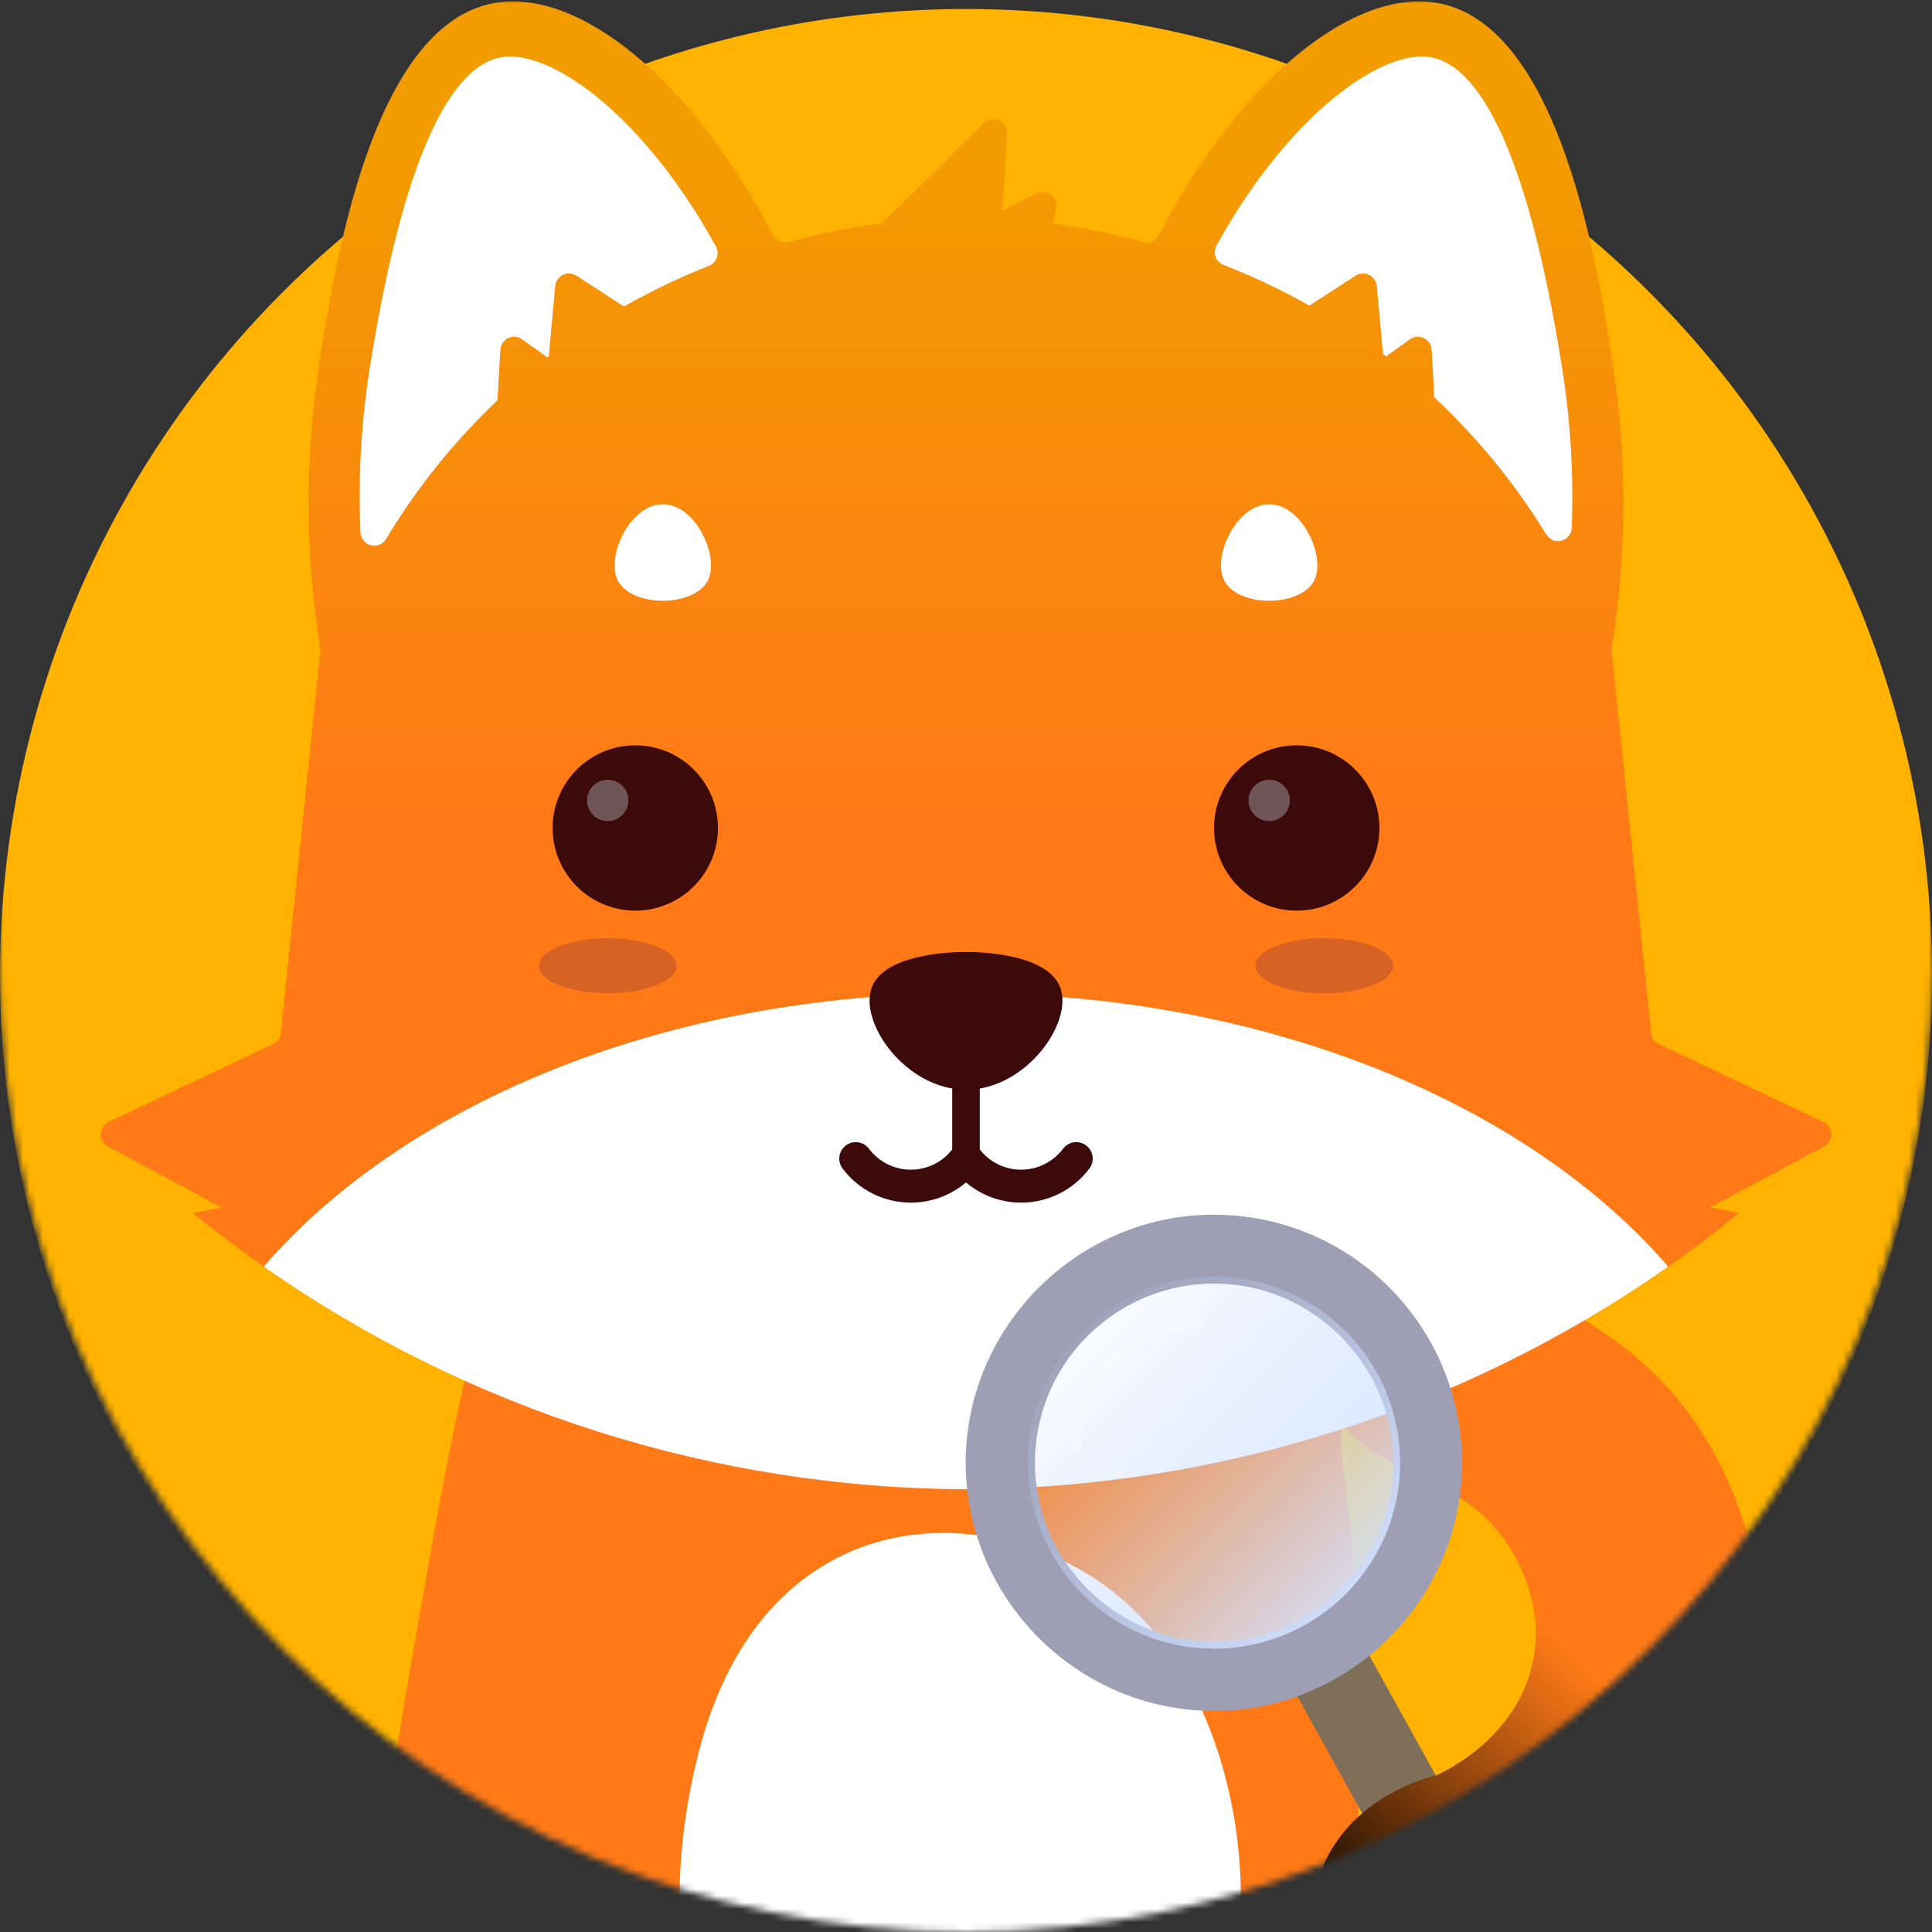
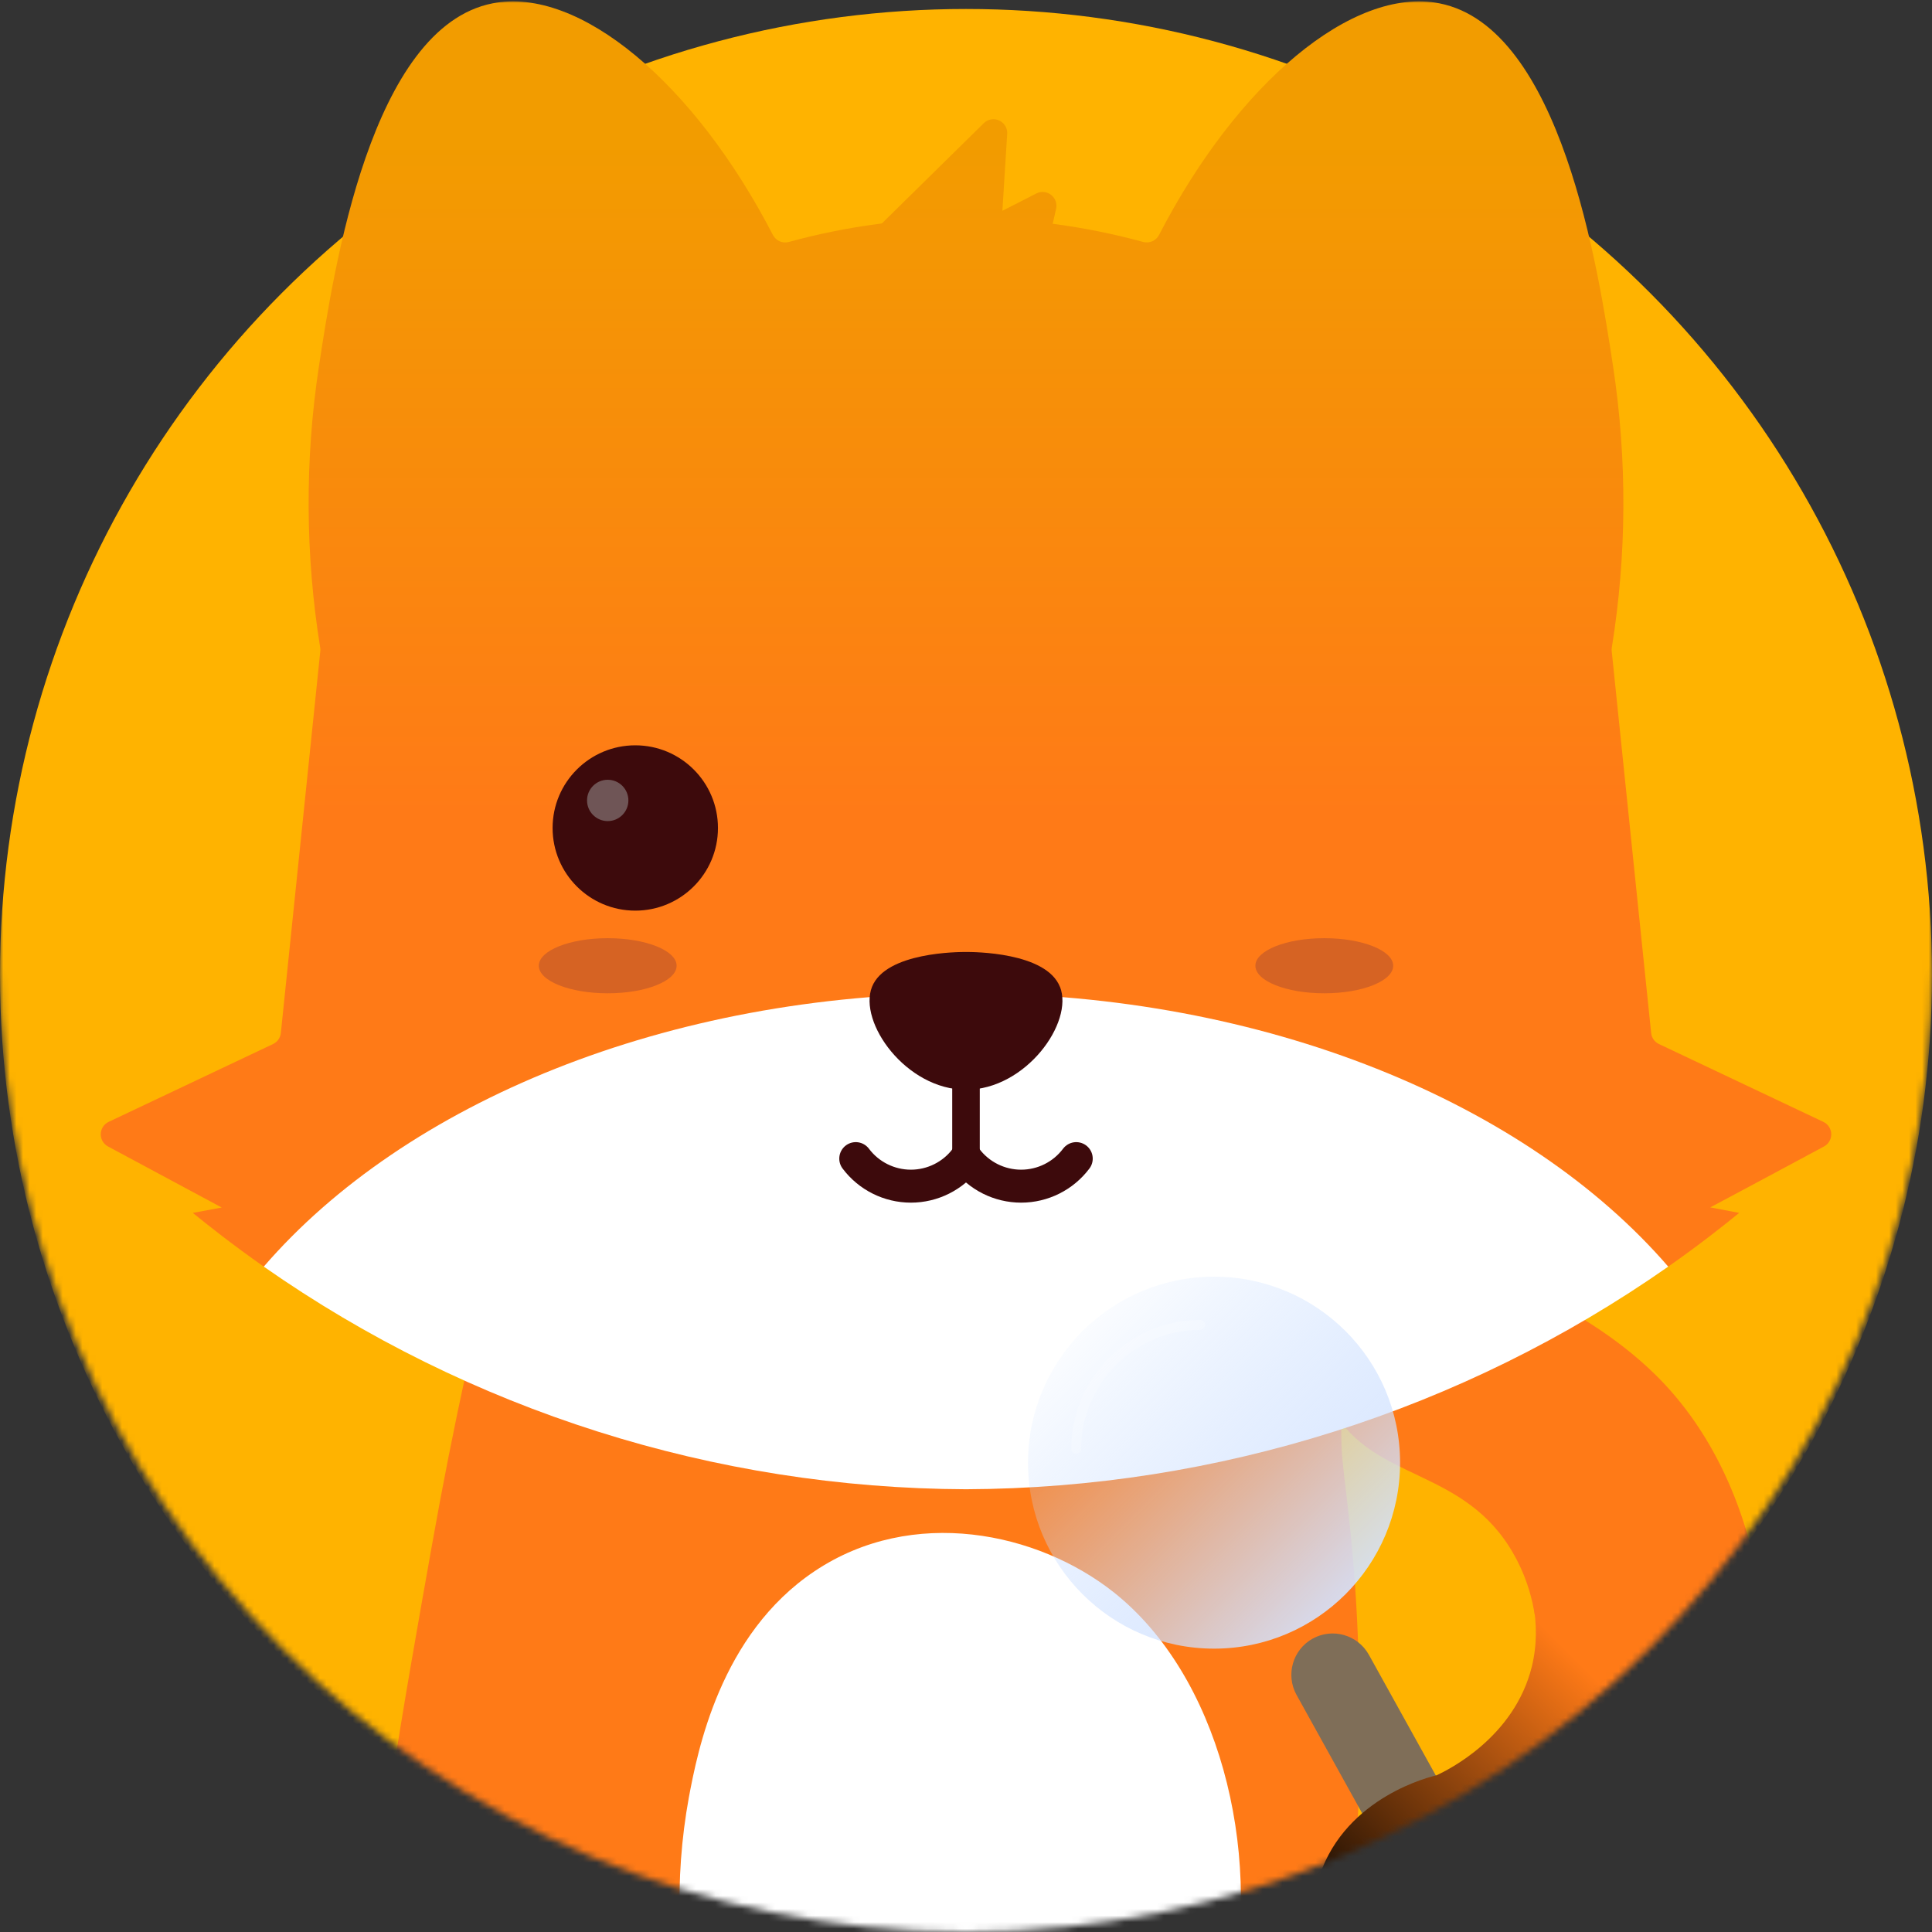
<svg xmlns="http://www.w3.org/2000/svg" width="293" height="293" viewBox="0 0 293 293" fill="none">
  <rect x="0" y="0" width="293" height="293" fill="#333333" stroke="none" />
  <mask id="mask0_2_99" style="mask-type:alpha" maskUnits="userSpaceOnUse" x="0" y="0" width="293" height="293">
    <path d="M0 0H293V146.5C293 227.41 227.41 293 146.5 293C65.59 293 0 227.41 0 146.5V0Z" fill="#D9D9D9" />
  </mask>
  <g mask="url(#mask0_2_99)">
    <circle cx="146.5" cy="147.863" r="146.5" fill="#FFB300" />
    <path d="M250.93 208.366C239.226 196.938 222.8 192.028 222.8 192.028C216.127 190.185 209.243 189.216 202.32 189.145C197.868 201.848 199.561 209.286 202.153 213.84C208.422 224.767 222.131 222.532 229.571 235.715L230.094 236.676C231.703 239.81 232.393 242.673 232.748 244.824L264.973 277.731C271.932 250.633 266.645 223.681 250.93 208.366Z" fill="url(#paint0_linear_2_99)" />
    <path d="M100.168 313.959L105.811 310.136L114.525 279.486L185.079 302.51C187.632 302.553 190.159 303.049 192.539 303.972C195.172 304.933 199.352 307.378 203.615 311.619C204.013 307.231 204.41 302.426 204.786 297.036C208.589 244.198 203.427 226.355 203.427 218.332C203.427 186.366 176.301 160.459 142.822 160.459C109.343 160.459 82.216 186.366 82.216 218.332C82.216 240.771 60.398 282.62 82.216 304.077C87.247 308.867 93.433 312.279 100.168 313.98V313.959Z" fill="#FF7A17" />
    <path d="M59.834 302.719C75.508 302.719 75.508 315.881 91.14 315.881C94.902 315.881 97.723 315.129 100.085 314.001C99.52 310.762 98.935 307.336 98.434 303.638C95.257 280.28 96.887 263.001 98.935 241.523C100.67 223.096 105.56 196.416 120.084 164.7L87.148 146.398C80.461 167.5 72.018 197.565 65.498 234.399C61.193 258.572 56.929 282.703 55.529 303.116C56.846 302.865 58.246 302.698 59.834 302.698V302.719Z" fill="url(#paint1_linear_2_99)" />
    <path d="M122.467 302.51C138.141 302.51 138.141 316.048 153.773 316.048C169.446 316.048 169.446 302.51 185.079 302.51C185.664 302.51 186.165 302.572 186.688 302.593C191.453 280.238 184.765 254.038 168.882 241.461C157.367 232.351 138.391 228.34 123.533 238.285C109.154 247.896 105.769 265.717 104.473 272.57C102.197 285.041 102.655 297.859 105.811 310.136C110.074 306.479 113.961 302.51 122.467 302.51Z" fill="white" />
    <path d="M131.871 35.729L149.196 18.68C149.587 18.296 150.113 18.081 150.663 18.081C151.808 18.081 152.753 19.023 152.753 20.17C152.753 20.209 152.751 20.249 152.749 20.289L152.017 31.968L157.179 29.336C157.472 29.187 157.796 29.11 158.124 29.11C159.269 29.11 160.214 30.054 160.214 31.199C160.214 31.345 160.199 31.492 160.168 31.634L159.332 35.353L131.871 35.729Z" fill="url(#paint2_linear_2_99)" />
    <path d="M276.509 170.132L251.577 158.328C250.923 158.013 250.48 157.377 250.407 156.657L244.43 98.783C244.409 98.616 244.409 98.449 244.43 98.282C246.714 84.15 246.783 69.751 244.639 55.598C242.403 40.91 236.76 4.139 218.286 0.503C205.141 -2.066 187.691 12.579 175.779 35.624C175.329 36.508 174.31 36.955 173.354 36.69C155.775 31.887 137.225 31.887 119.645 36.69C118.695 36.959 117.677 36.521 117.221 35.645C105.309 12.579 87.859 -2.066 74.714 0.503C56.24 4.139 50.597 40.91 48.361 55.598C46.217 69.751 46.286 84.15 48.57 98.282C48.593 98.455 48.593 98.631 48.57 98.804L42.593 156.657C42.52 157.377 42.077 158.013 41.423 158.328L16.491 170.132C15.753 170.473 15.279 171.217 15.279 172.027C15.279 172.798 15.705 173.511 16.386 173.872L33.627 183.128L29.239 183.943C31.579 185.844 35.216 188.727 40.002 192.091H252.998C257.805 188.727 261.42 185.844 263.761 183.943L259.372 183.107C265.126 180.042 270.873 176.964 276.614 173.872C277.295 173.511 277.721 172.798 277.721 172.027C277.721 171.217 277.247 170.473 276.509 170.132Z" fill="url(#paint3_linear_2_99)" />
    <path d="M146.5 225.854C184.606 225.714 221.776 213.932 252.998 192.091C231.598 167.312 191.933 150.639 146.5 150.639C101.067 150.639 61.401 167.312 40.002 192.091C71.224 213.932 108.394 225.714 146.5 225.854Z" fill="white" />
-     <path d="M196.656 138.104C203.581 138.104 209.195 132.491 209.195 125.568C209.195 118.645 203.581 113.032 196.656 113.032C189.731 113.032 184.117 118.645 184.117 125.568C184.117 132.491 189.731 138.104 196.656 138.104Z" fill="#3D0A0C" />
-     <path d="M192.477 124.523C194.208 124.523 195.611 123.12 195.611 121.389C195.611 119.659 194.208 118.256 192.477 118.256C190.745 118.256 189.342 119.659 189.342 121.389C189.342 123.12 190.745 124.523 192.477 124.523Z" fill="#6F5556" />
    <path d="M96.344 138.104C103.269 138.104 108.883 132.491 108.883 125.568C108.883 118.645 103.269 113.032 96.344 113.032C89.419 113.032 83.805 118.645 83.805 125.568C83.805 132.491 89.419 138.104 96.344 138.104Z" fill="#3D0A0C" />
    <path d="M92.164 124.523C93.895 124.523 95.299 123.12 95.299 121.389C95.299 119.659 93.895 118.256 92.164 118.256C90.433 118.256 89.029 119.659 89.029 121.389C89.029 123.12 90.433 124.523 92.164 124.523Z" fill="#6F5556" />
    <path d="M160.753 149.678C158.663 144.372 147.587 144.372 146.5 144.372C145.413 144.372 134.358 144.372 132.247 149.658C130.116 155.027 137.409 165.264 146.5 165.264C155.591 165.264 162.884 155.027 160.753 149.658V149.678Z" fill="#3D0A0C" />
    <path d="M148.59 162.131H144.41V176.756H148.59V162.131Z" fill="#3D0A0C" />
-     <path d="M107.42 87.898C109.092 84.242 105.455 76.47 100.523 76.47C95.591 76.47 91.955 84.242 93.627 87.877C95.55 92.181 105.497 92.181 107.42 87.877V87.898ZM199.373 87.898C201.045 84.242 197.409 76.47 192.477 76.47C187.544 76.47 183.908 84.242 185.58 87.877C187.503 92.181 197.45 92.181 199.373 87.877V87.898Z" fill="white" />
    <path d="M92.164 150.639C97.935 150.639 102.613 148.769 102.613 146.461C102.613 144.153 97.935 142.282 92.164 142.282C86.393 142.282 81.715 144.153 81.715 146.461C81.715 148.769 86.393 150.639 92.164 150.639Z" fill="#D66323" />
    <path d="M200.836 150.639C206.607 150.639 211.285 148.769 211.285 146.461C211.285 144.153 206.607 142.282 200.836 142.282C195.065 142.282 190.387 144.153 190.387 146.461C190.387 148.769 195.065 150.639 200.836 150.639Z" fill="#D66323" />
-     <path d="M107.503 40.325C108.304 40.014 108.833 39.239 108.833 38.378C108.833 38.037 108.749 37.701 108.59 37.4C98.287 18.659 85.121 8.568 77.326 8.568C76.829 8.57 76.331 8.618 75.842 8.714C69.991 9.842 61.84 19.015 55.989 56.35C54.745 64.436 54.304 72.624 54.672 80.795C54.737 81.891 55.659 82.759 56.758 82.759C57.512 82.759 58.21 82.351 58.58 81.693C69.882 62.896 87.088 48.35 107.503 40.325ZM217.137 8.714C216.654 8.62 216.165 8.57 215.674 8.568C207.9 8.568 194.775 18.597 184.472 37.254C184.314 37.555 184.23 37.891 184.23 38.232C184.23 39.093 184.759 39.868 185.559 40.179C205.883 48.074 223.066 62.419 234.461 81.004C234.831 81.657 235.527 82.065 236.282 82.065C237.402 82.065 238.334 81.162 238.37 80.043C238.666 72.126 238.204 64.199 236.99 56.371C231.16 19.015 222.988 9.842 217.137 8.714Z" fill="white" />
    <path d="M129.781 175.711C131.754 178.339 134.853 179.889 138.141 179.889C141.428 179.889 144.527 178.339 146.5 175.711C148.473 178.339 151.572 179.889 154.859 179.889C158.147 179.889 161.246 178.339 163.219 175.711" stroke="#3D0A0C" stroke-width="5" stroke-linecap="round" />
    <path d="M75.884 53.049L75.445 60.8L96.344 47.596L87.42 41.809C87.082 41.589 86.687 41.472 86.283 41.472C85.207 41.472 84.298 42.304 84.202 43.376L83.199 54.344L79.186 51.461C78.831 51.208 78.407 51.072 77.972 51.072C76.866 51.072 75.943 51.946 75.884 53.049Z" fill="url(#paint4_linear_2_99)" />
    <path d="M217.116 53.049L217.555 60.8L196.656 47.596L205.58 41.809C205.918 41.589 206.313 41.472 206.717 41.472C207.793 41.472 208.702 42.304 208.798 43.376L209.801 54.344L213.814 51.461C214.169 51.208 214.593 51.072 215.028 51.072C216.134 51.072 217.057 51.946 217.116 53.049Z" fill="url(#paint5_linear_2_99)" />
    <path d="M199.072 248.509C196.044 250.191 194.953 254.006 196.624 257.034L223.25 305.068C224.932 308.096 228.748 309.187 231.777 307.516C234.805 305.834 235.896 302.019 234.225 298.991L207.599 250.956C205.907 247.928 202.101 246.838 199.072 248.509Z" fill="#7F6E58" />
-     <path d="M184.117 194.661C184.119 194.661 184.121 194.661 184.124 194.661C199.028 194.661 211.292 206.922 211.292 221.821C211.292 236.721 199.028 248.982 184.124 248.982C169.22 248.982 156.956 236.721 156.956 221.821C156.956 219.04 157.384 216.273 158.224 213.621C161.789 202.365 172.307 194.664 184.117 194.661ZM184.117 184.214C184.109 184.214 184.1 184.214 184.092 184.214C163.444 184.214 146.454 201.2 146.454 221.842C146.454 242.484 163.444 259.47 184.092 259.47C204.74 259.47 221.73 242.484 221.73 221.842C221.73 205.494 211.072 190.929 195.486 185.98C191.806 184.811 187.968 184.215 184.107 184.214H184.117Z" fill="#9E9EB5" />
    <path d="M184.117 250.027C199.699 250.027 212.33 237.399 212.33 221.821C212.33 206.244 199.699 193.616 184.117 193.616C168.536 193.616 155.904 206.244 155.904 221.821C155.904 237.399 168.536 250.027 184.117 250.027Z" fill="url(#paint6_linear_2_99)" />
    <path d="M163.219 219.732C163.219 209.416 171.709 200.929 182.027 200.929" stroke="white" stroke-opacity="0.2" stroke-width="1.5" stroke-linecap="round" stroke-linejoin="round" />
    <path d="M232.539 243.383C233.04 246.141 233.145 249.337 232.309 252.764C229.634 263.544 219.561 268.433 217.889 269.227C217.178 269.394 204.201 272.382 200.125 284.437C197.202 293.467 200.132 303.418 207.482 309.425C219.728 318.639 239.937 310.052 250.574 300.776C257.619 294.474 262.674 286.253 265.119 277.125L232.518 243.383H232.539Z" fill="url(#paint7_linear_2_99)" />
  </g>
  <defs>
    <linearGradient id="paint0_linear_2_99" x1="255.172" y1="267.786" x2="213.386" y2="309.583" gradientUnits="userSpaceOnUse">
      <stop stop-color="#FF7A17" />
      <stop offset="1" />
    </linearGradient>
    <linearGradient id="paint1_linear_2_99" x1="5736.39" y1="31500.7" x2="5736.39" y2="37432.6" gradientUnits="userSpaceOnUse">
      <stop stop-color="#FF7A17" />
      <stop offset="1" />
    </linearGradient>
    <linearGradient id="paint2_linear_2_99" x1="146.5" y1="226" x2="146.5" y2="21.25" gradientUnits="userSpaceOnUse">
      <stop stop-color="#FF7A17" />
      <stop offset="0.5" stop-color="#FF7A17" />
      <stop offset="1" stop-color="#F29C00" />
    </linearGradient>
    <linearGradient id="paint3_linear_2_99" x1="146.5" y1="226" x2="146.5" y2="21.25" gradientUnits="userSpaceOnUse">
      <stop stop-color="#FF7A17" />
      <stop offset="0.5" stop-color="#FF7A17" />
      <stop offset="1" stop-color="#F29C00" />
    </linearGradient>
    <linearGradient id="paint4_linear_2_99" x1="146.5" y1="226" x2="146.5" y2="21.25" gradientUnits="userSpaceOnUse">
      <stop stop-color="#FF7A17" />
      <stop offset="0.5" stop-color="#FF7A17" />
      <stop offset="1" stop-color="#F29C00" />
    </linearGradient>
    <linearGradient id="paint5_linear_2_99" x1="146.5" y1="226" x2="146.5" y2="21.25" gradientUnits="userSpaceOnUse">
      <stop stop-color="#FF7A17" />
      <stop offset="0.5" stop-color="#FF7A17" />
      <stop offset="1" stop-color="#F29C00" />
    </linearGradient>
    <linearGradient id="paint6_linear_2_99" x1="163.219" y1="200.929" x2="205.004" y2="242.725" gradientUnits="userSpaceOnUse">
      <stop stop-color="#BFD8FF" stop-opacity="0.06" />
      <stop offset="1" stop-color="#D4E3FF" stop-opacity="0.93" />
    </linearGradient>
    <linearGradient id="paint7_linear_2_99" x1="255.172" y1="267.786" x2="213.386" y2="309.583" gradientUnits="userSpaceOnUse">
      <stop stop-color="#FF7A17" />
      <stop offset="1" />
    </linearGradient>
  </defs>
</svg>